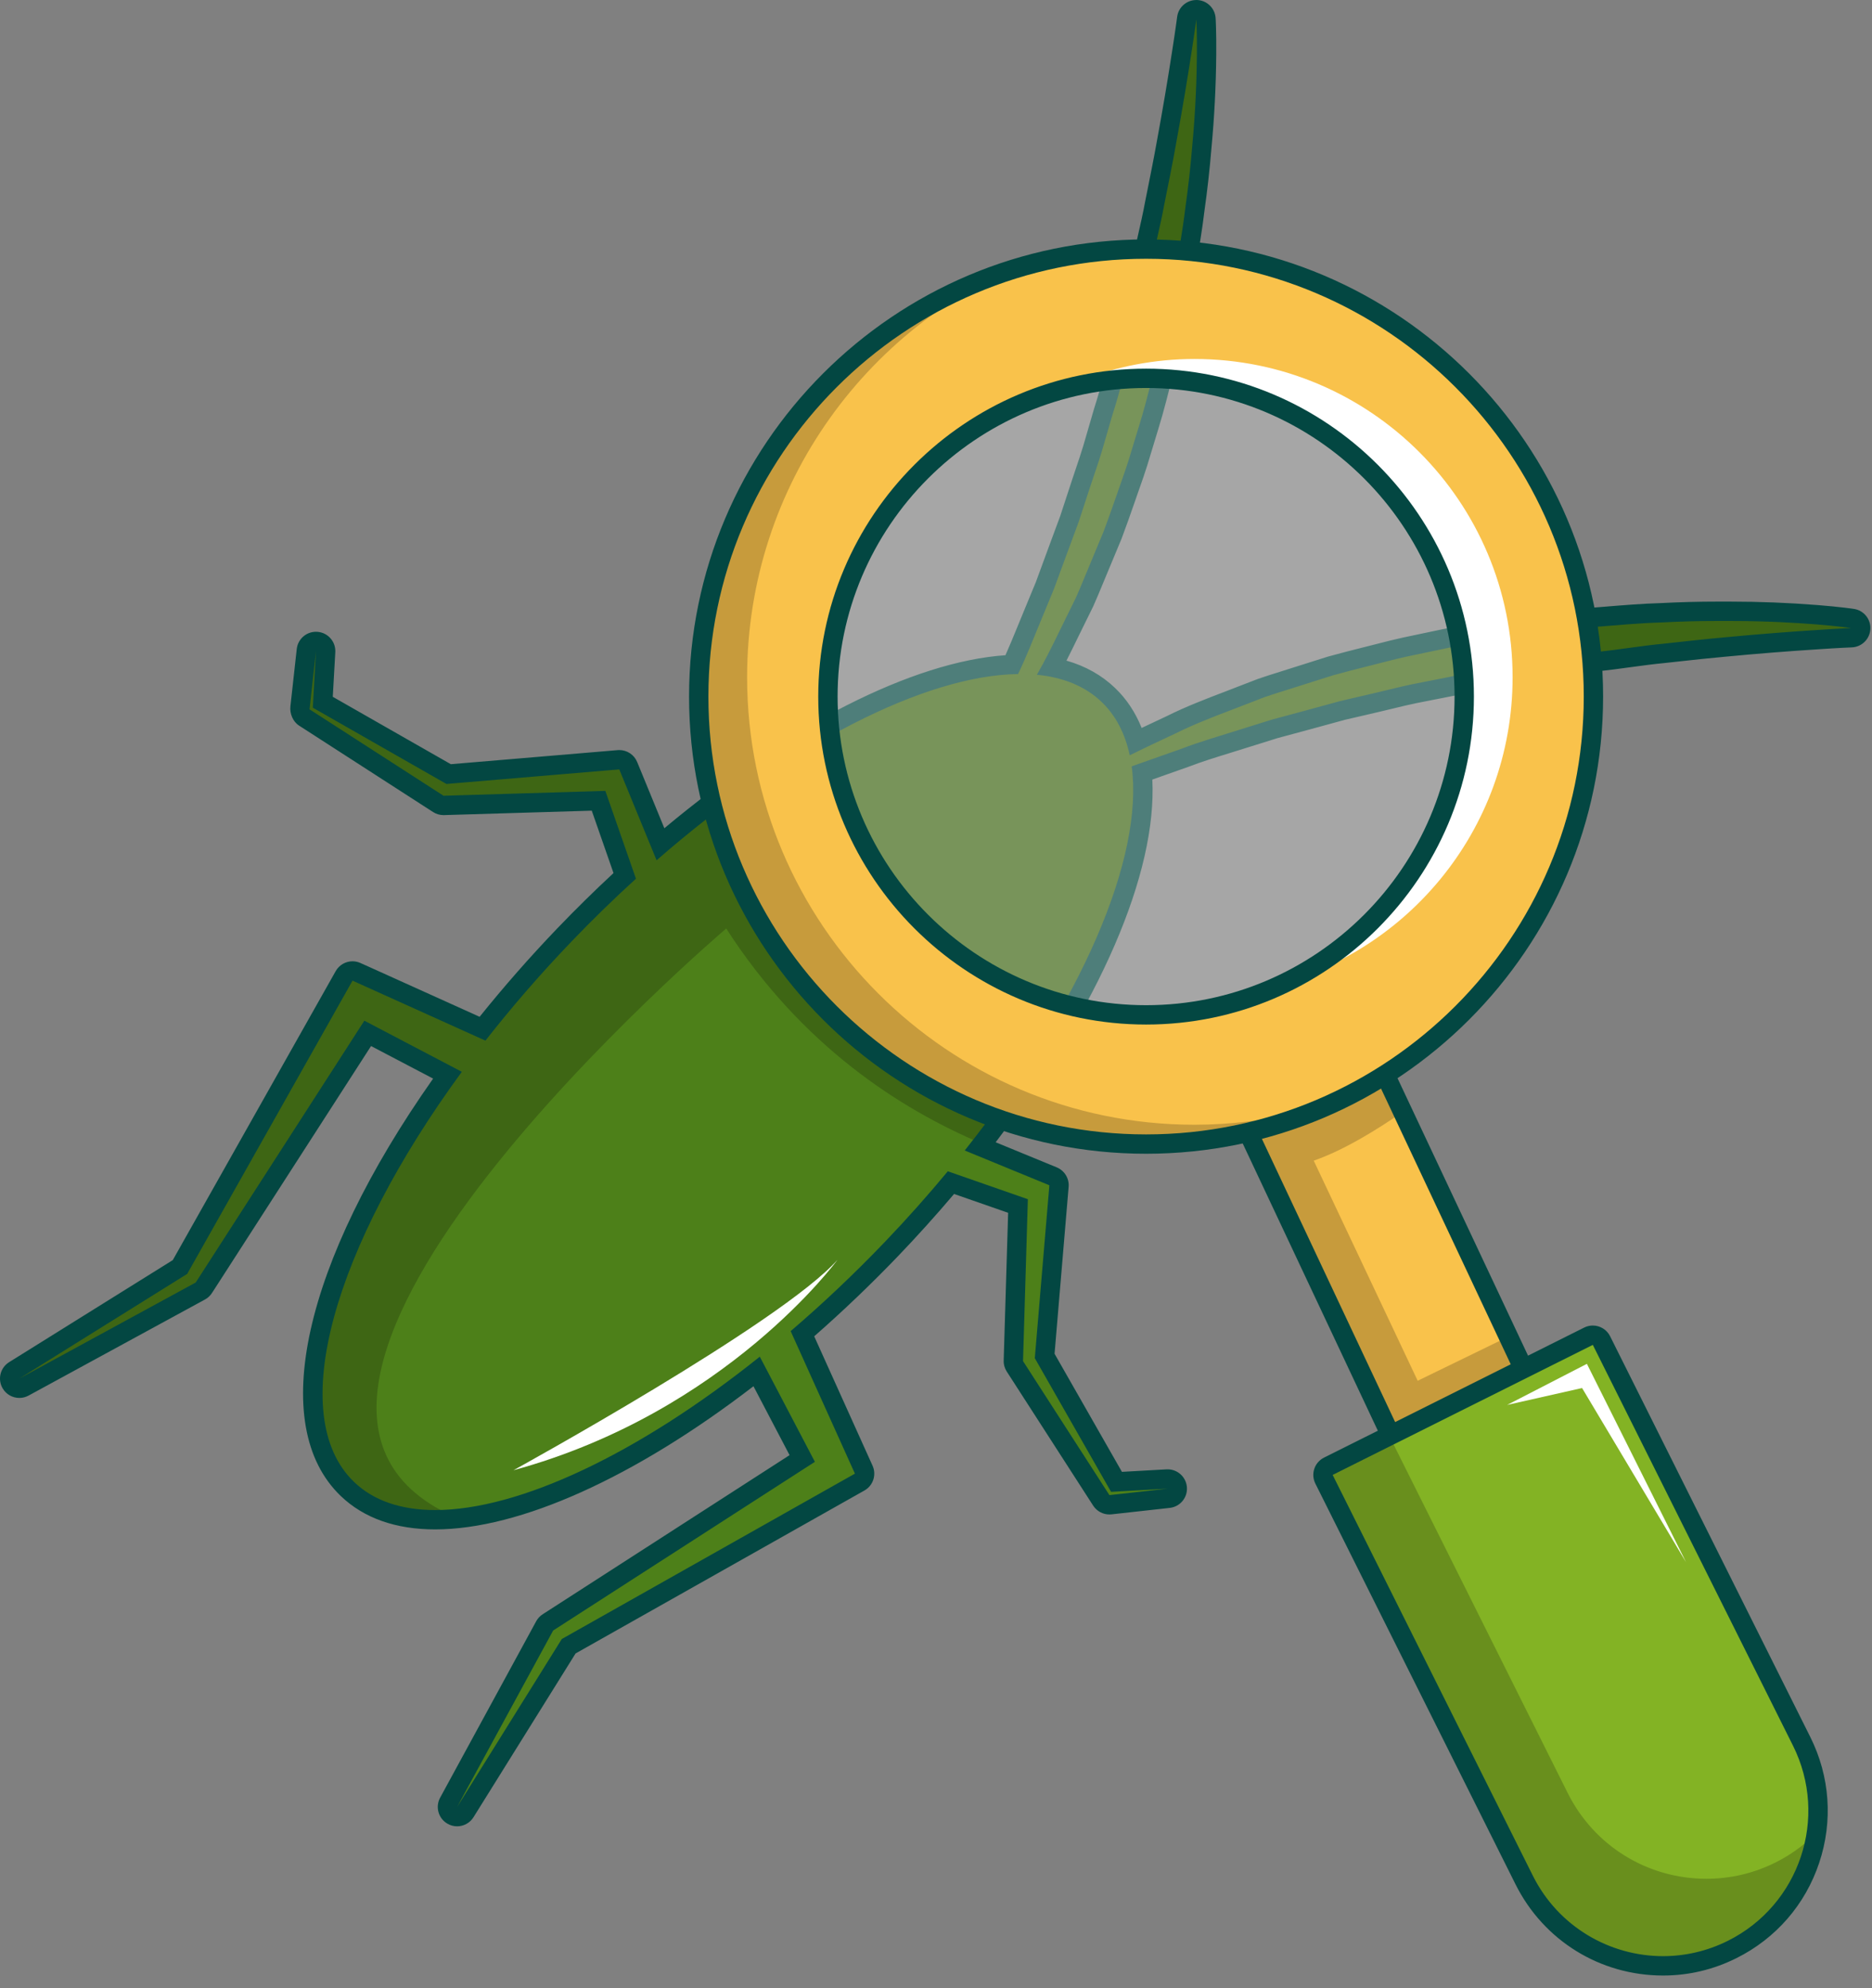
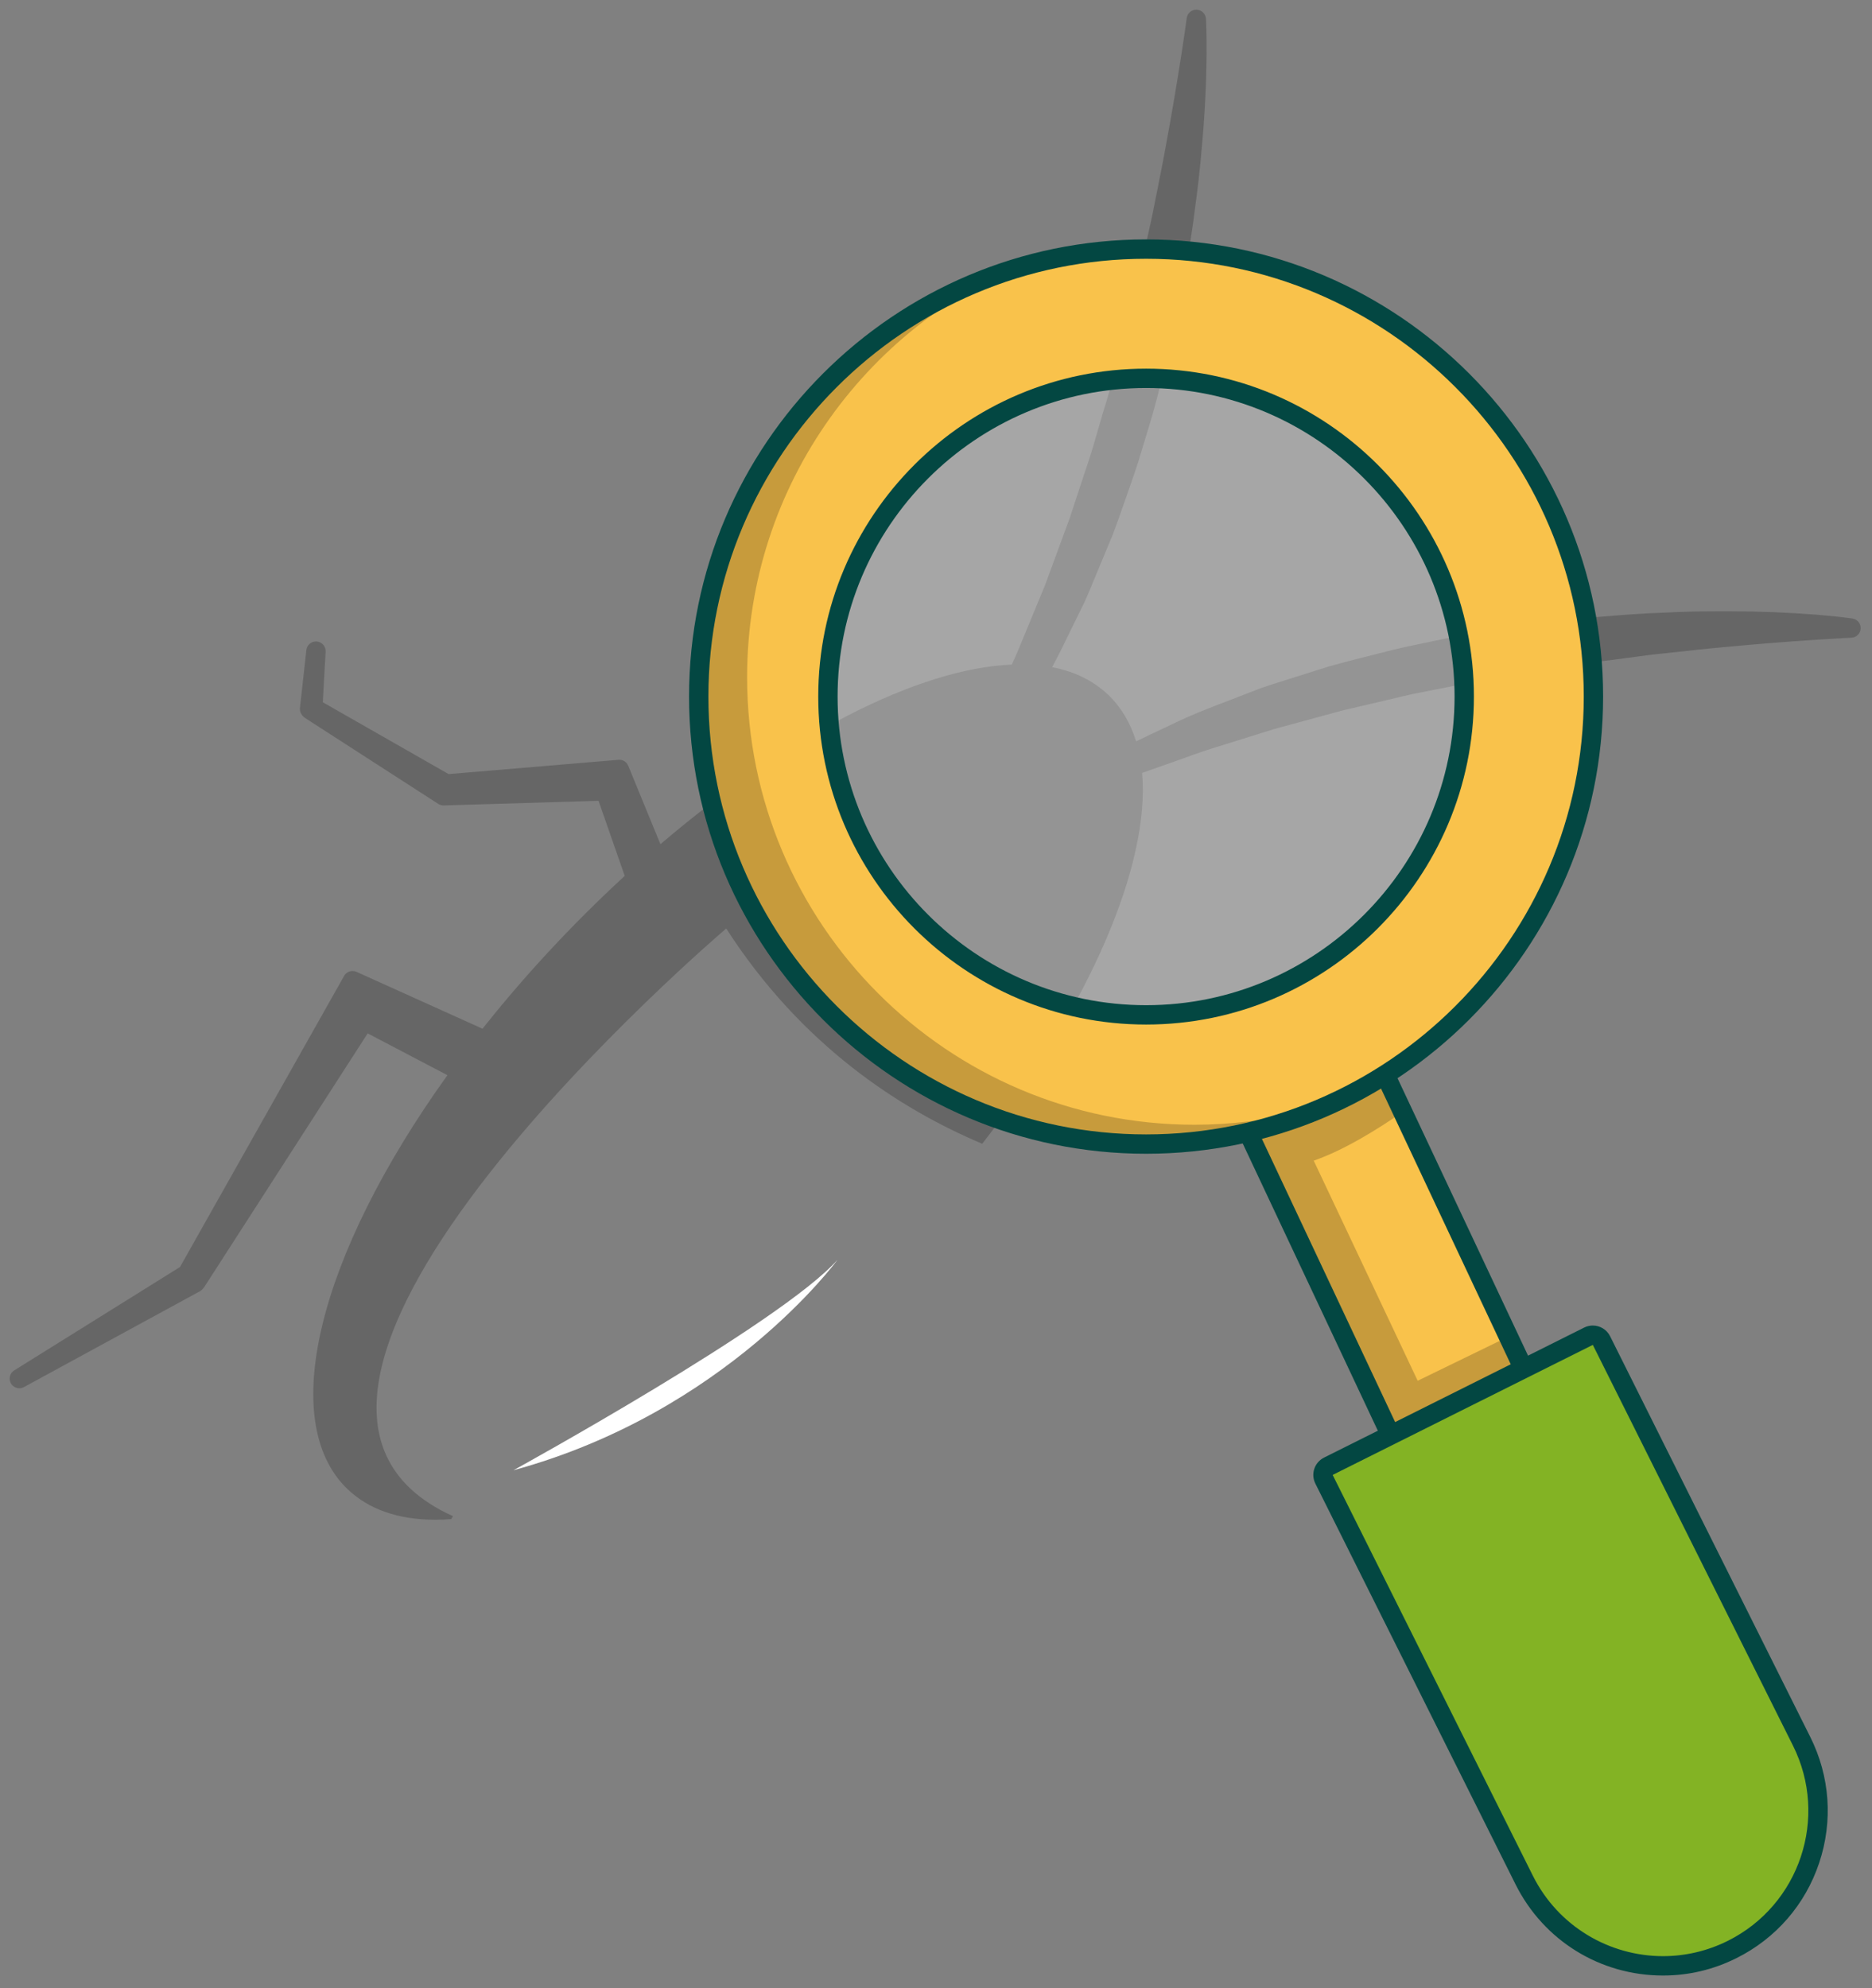
<svg xmlns="http://www.w3.org/2000/svg" width="81" height="86" viewBox="0 0 81 86" fill="none">
  <rect x="0" y="0" width="81" height="86" fill="#808080" stroke="none" />
-   <path d="M19.778 78.578C19.706 78.578 19.634 78.56 19.567 78.521C19.372 78.407 19.303 78.158 19.411 77.959L23.539 70.378C23.573 70.315 23.65 70.212 23.711 70.174L34.711 63.086L32.74 59.324C27.539 63.404 22.489 65.735 18.831 65.735C17.231 65.735 15.953 65.288 15.033 64.407C11.996 61.494 13.739 54.336 19.36 46.507L15.909 44.698L8.858 55.641C8.82 55.7 8.728 55.811 8.665 55.844L1.037 59.999C0.973 60.033 0.904 60.049 0.837 60.049C0.693 60.049 0.552 59.975 0.475 59.842C0.361 59.647 0.423 59.396 0.615 59.276L7.788 54.804L14.889 42.213C14.965 42.078 15.107 42 15.254 42C15.311 42 15.37 42.011 15.425 42.037L20.878 44.498C21.979 43.109 23.168 41.748 24.416 40.447C25.245 39.581 26.124 38.72 27.031 37.886L25.898 34.638C25.898 34.638 19.195 34.839 19.191 34.839C19.111 34.839 19.032 34.816 18.964 34.773L13.203 31.058C13.069 30.972 12.959 30.793 12.977 30.635L13.256 28.119C13.279 27.905 13.46 27.746 13.671 27.746C13.683 27.746 13.694 27.747 13.706 27.747C13.932 27.766 14.102 27.962 14.089 28.188L13.967 30.375L19.412 33.483C19.412 33.483 26.784 32.862 26.796 32.862C26.965 32.862 27.118 32.963 27.183 33.122L28.576 36.516C34.111 31.792 39.738 28.915 43.781 28.746C43.998 28.275 44.206 27.768 44.423 27.237L45.222 25.301L46.276 22.44L46.95 20.396C47.061 20.07 47.172 19.742 47.271 19.409L47.727 17.843C47.964 17.109 48.161 16.358 48.351 15.633C48.432 15.325 48.512 15.017 48.596 14.712L49.345 11.656C49.433 11.211 49.536 10.757 49.638 10.311C49.755 9.793 49.871 9.287 49.962 8.79L50.037 8.414C50.194 7.631 50.343 6.886 50.467 6.189C50.712 4.863 50.934 3.547 51.13 2.274C51.278 1.331 51.347 0.788 51.348 0.784C51.375 0.575 51.553 0.419 51.763 0.419C51.767 0.419 51.772 0.419 51.776 0.419C51.992 0.426 52.167 0.596 52.181 0.812C52.181 0.812 52.215 1.374 52.207 2.36C52.195 3.703 52.125 5.061 51.999 6.396C51.926 7.28 51.825 8.184 51.698 9.078C51.605 9.869 51.466 10.682 51.318 11.544L51.233 12.045C51.167 12.363 51.108 12.669 51.047 12.979C50.904 13.706 50.757 14.458 50.569 15.21C50.489 15.52 50.412 15.829 50.335 16.139C50.149 16.891 49.955 17.669 49.72 18.431L49.237 20.019C49.126 20.37 49.005 20.714 48.885 21.055L48.697 21.592C48.517 22.113 48.335 22.627 48.146 23.131L47.322 25.113C47.194 25.424 47.067 25.73 46.933 26.029L46.279 27.36C46.041 27.852 45.788 28.366 45.525 28.858C46.504 29.047 47.32 29.45 47.958 30.061C48.508 30.588 48.91 31.262 49.158 32.067C49.629 31.84 50.141 31.596 50.69 31.341C51.443 30.965 52.304 30.63 53.192 30.293L54.559 29.765C54.886 29.652 55.206 29.551 55.53 29.45L57.552 28.811C58.086 28.662 58.614 28.526 59.148 28.393L59.717 28.249C60.062 28.16 60.409 28.071 60.759 27.995L62.389 27.652C63.173 27.484 63.971 27.359 64.743 27.238C65.052 27.19 65.361 27.142 65.667 27.091C66.436 26.97 67.199 26.889 67.937 26.81C68.25 26.778 68.56 26.745 68.866 26.709L69.393 26.666C70.263 26.595 71.084 26.528 71.888 26.505C72.678 26.463 73.495 26.441 74.307 26.441H74.856C76.102 26.441 77.366 26.491 78.615 26.589C79.598 26.667 80.155 26.752 80.155 26.752C80.368 26.784 80.522 26.974 80.51 27.189C80.498 27.404 80.324 27.575 80.109 27.584C80.105 27.584 79.558 27.605 78.608 27.67C77.309 27.754 75.978 27.86 74.651 27.986C73.934 28.048 73.169 28.132 72.365 28.222L72.019 28.26C71.509 28.308 70.993 28.378 70.466 28.45C70.014 28.511 69.554 28.574 69.085 28.625L65.982 29.101C65.683 29.155 65.37 29.208 65.056 29.262C64.316 29.387 63.551 29.517 62.81 29.687L61.194 30.006C60.86 30.075 60.527 30.156 60.196 30.237L58.075 30.734L55.133 31.534L53.144 32.155C52.48 32.36 51.853 32.554 51.282 32.774L49.419 33.432C49.769 37.433 47.121 43.542 42.414 49.588L45.564 50.881C45.732 50.951 45.837 51.121 45.821 51.303L45.202 58.651L48.31 64.097C48.31 64.097 50.514 63.974 50.522 63.974C50.738 63.974 50.92 64.14 50.938 64.357C50.957 64.584 50.792 64.783 50.567 64.808L48.089 65.083C48.072 65.085 48.056 65.085 48.039 65.085C47.892 65.085 47.726 65.016 47.649 64.895L43.951 59.159C43.905 59.088 43.844 58.944 43.846 58.859L44.047 52.166L41.147 51.154C40.321 52.139 39.457 53.102 38.576 54.021C37.34 55.311 36.044 56.544 34.72 57.691L37.373 63.569C37.462 63.767 37.386 64 37.197 64.106L24.606 71.208L20.134 78.381C20.054 78.507 19.918 78.578 19.778 78.578Z" fill="#4D8019" />
  <path opacity="0.2" d="M80.155 26.753C80.155 26.753 79.598 26.668 78.615 26.59C77.366 26.491 76.102 26.441 74.856 26.441H74.307C73.495 26.441 72.678 26.463 71.888 26.505C71.084 26.529 70.263 26.596 69.393 26.667L68.866 26.709C68.56 26.745 68.25 26.778 67.937 26.811C67.199 26.889 66.436 26.97 65.667 27.092C65.361 27.143 65.052 27.191 64.743 27.239C63.971 27.359 63.173 27.484 62.389 27.653L60.759 27.995C60.409 28.072 60.062 28.161 59.717 28.25L59.148 28.394C58.614 28.527 58.086 28.663 57.552 28.811L55.53 29.45C55.206 29.552 54.886 29.652 54.559 29.765L53.192 30.293C52.304 30.631 51.443 30.966 50.69 31.341C50.141 31.596 49.629 31.84 49.158 32.067C48.91 31.262 48.508 30.589 47.958 30.061C47.32 29.45 46.504 29.047 45.525 28.858C45.787 28.367 46.041 27.853 46.279 27.36L46.933 26.029C47.067 25.73 47.194 25.424 47.321 25.113L48.146 23.131C48.335 22.627 48.517 22.113 48.697 21.592L48.885 21.055C49.005 20.714 49.126 20.37 49.237 20.019L49.72 18.431C49.955 17.669 50.149 16.891 50.335 16.139C50.412 15.829 50.489 15.52 50.569 15.21C50.757 14.458 50.904 13.706 51.047 12.979C51.108 12.669 51.168 12.363 51.233 12.045L51.318 11.544C51.466 10.682 51.605 9.869 51.698 9.078C51.825 8.184 51.926 7.28 51.999 6.396C52.125 5.061 52.195 3.703 52.207 2.36C52.215 1.375 52.181 0.812 52.181 0.812C52.167 0.596 51.992 0.426 51.776 0.419C51.772 0.419 51.767 0.419 51.763 0.419C51.553 0.419 51.375 0.575 51.348 0.784C51.347 0.788 51.278 1.331 51.13 2.274C50.935 3.547 50.712 4.863 50.467 6.189C50.343 6.886 50.194 7.631 50.037 8.414L49.962 8.79C49.87 9.287 49.755 9.793 49.638 10.311C49.536 10.757 49.433 11.211 49.345 11.656L48.596 14.712C48.512 15.017 48.432 15.325 48.351 15.633C48.161 16.358 47.964 17.109 47.727 17.843L47.271 19.409C47.172 19.742 47.061 20.07 46.95 20.396L46.276 22.44L45.222 25.301L44.423 27.237C44.206 27.769 43.998 28.275 43.781 28.746C39.738 28.915 34.111 31.792 28.576 36.516L27.183 33.122C27.118 32.963 26.965 32.862 26.796 32.862C26.784 32.862 19.412 33.483 19.412 33.483L13.967 30.375L14.089 28.188C14.102 27.962 13.932 27.766 13.706 27.747C13.694 27.747 13.683 27.746 13.671 27.746C13.46 27.746 13.279 27.904 13.256 28.118L12.977 30.635C12.959 30.793 13.069 30.971 13.203 31.057L18.964 34.773C19.032 34.816 19.111 34.839 19.191 34.839C19.195 34.839 25.898 34.638 25.898 34.638L27.031 37.886C26.124 38.72 25.245 39.581 24.416 40.447C23.168 41.748 21.978 43.109 20.878 44.497L15.425 42.036C15.369 42.011 15.311 42 15.254 42C15.107 42 14.965 42.077 14.889 42.213L7.788 54.804L0.615 59.276C0.423 59.395 0.361 59.646 0.475 59.841C0.553 59.975 0.693 60.049 0.837 60.049C0.904 60.049 0.973 60.033 1.037 59.998L8.665 55.844C8.728 55.81 8.82 55.7 8.858 55.64L15.909 44.698L19.36 46.507C13.739 54.335 11.996 61.494 15.033 64.407C15.953 65.288 17.231 65.735 18.831 65.735C19.056 65.735 19.287 65.726 19.523 65.708L19.602 65.582C7.781 60.247 31.423 40.162 31.423 40.162C34.679 45.221 38.941 47.974 42.501 49.473C47.152 43.465 49.767 37.407 49.419 33.432L51.282 32.774C51.853 32.554 52.48 32.36 53.144 32.155L55.133 31.534L58.075 30.734L60.196 30.237C60.527 30.156 60.86 30.075 61.194 30.006L62.81 29.687C63.551 29.517 64.316 29.387 65.056 29.262C65.37 29.208 65.682 29.155 65.983 29.101L69.085 28.625C69.553 28.574 70.013 28.511 70.466 28.45C70.993 28.378 71.509 28.308 72.019 28.26L72.365 28.222C73.169 28.133 73.934 28.049 74.651 27.987C75.978 27.861 77.309 27.754 78.608 27.67C79.558 27.606 80.105 27.584 80.109 27.584C80.324 27.576 80.498 27.405 80.51 27.19C80.522 26.974 80.368 26.784 80.155 26.753Z" fill="black" />
  <path d="M61.732 64.828C61.575 64.828 61.424 64.739 61.353 64.588L52.714 46.231C52.615 46.022 52.705 45.773 52.914 45.675L57.972 43.294C58.028 43.267 58.089 43.254 58.15 43.254C58.198 43.254 58.246 43.262 58.292 43.279C58.396 43.316 58.482 43.394 58.529 43.494L67.168 61.851C67.215 61.952 67.22 62.067 67.182 62.17C67.145 62.275 67.067 62.36 66.967 62.407L61.91 64.787C61.852 64.815 61.791 64.828 61.732 64.828Z" fill="#F9C24B" />
  <path opacity="0.2" d="M61.732 64.828C61.792 64.828 61.852 64.815 61.91 64.788L66.967 62.408C67.067 62.36 67.145 62.275 67.182 62.171C67.22 62.067 67.215 61.952 67.168 61.851L65.213 57.841L61.342 59.724L56.844 50.204C58.184 49.738 59.654 48.817 60.693 48.093L58.529 43.494C58.481 43.394 58.396 43.316 58.292 43.279C58.246 43.262 58.198 43.254 58.15 43.254C58.089 43.254 58.029 43.267 57.972 43.294L52.914 45.675C52.705 45.773 52.616 46.022 52.714 46.231L61.353 64.587C61.424 64.739 61.575 64.828 61.732 64.828Z" fill="black" />
  <path d="M58.15 43.673L66.789 62.03L61.731 64.41L53.092 46.053L58.15 43.673ZM58.15 42.836C58.03 42.836 57.909 42.862 57.794 42.916L52.736 45.296C52.535 45.391 52.38 45.561 52.305 45.77C52.23 45.979 52.241 46.209 52.336 46.41L60.974 64.766C61.069 64.967 61.239 65.122 61.448 65.197C61.54 65.23 61.636 65.247 61.731 65.247C61.854 65.247 61.975 65.22 62.088 65.167L67.145 62.787C67.564 62.59 67.743 62.092 67.546 61.673L58.907 43.317C58.765 43.014 58.464 42.836 58.15 42.836Z" fill="#034742" />
-   <path d="M51.764 0.837C51.764 0.837 51.798 1.389 51.789 2.356C51.781 3.323 51.739 4.706 51.584 6.357C51.515 7.184 51.419 8.078 51.285 9.02C51.173 9.965 50.994 10.952 50.821 11.976C50.612 12.992 50.428 14.051 50.164 15.109C49.891 16.165 49.648 17.248 49.321 18.308C49.16 18.839 48.998 19.369 48.837 19.898C48.672 20.424 48.478 20.94 48.302 21.457C48.123 21.973 47.943 22.483 47.755 22.984C47.55 23.479 47.346 23.967 47.146 24.447C46.944 24.926 46.756 25.402 46.552 25.858C46.331 26.308 46.115 26.747 45.904 27.175C45.558 27.891 45.221 28.568 44.866 29.186C46.001 29.296 46.955 29.679 47.669 30.364C48.287 30.956 48.683 31.738 48.883 32.668C49.473 32.379 50.136 32.06 50.867 31.722C51.613 31.35 52.451 31.023 53.342 30.685C53.787 30.513 54.244 30.336 54.711 30.156C55.184 29.993 55.674 29.848 56.169 29.688C56.665 29.531 57.169 29.372 57.68 29.21C58.195 29.067 58.72 28.932 59.25 28.8C59.779 28.67 60.311 28.522 60.85 28.404C61.391 28.29 61.933 28.176 62.476 28.062C63.561 27.829 64.66 27.683 65.736 27.504C66.814 27.334 67.885 27.244 68.915 27.125C69.95 27.043 70.95 26.951 71.901 26.923C72.748 26.878 73.554 26.86 74.307 26.86C74.399 26.86 74.489 26.86 74.579 26.86C74.674 26.86 74.768 26.86 74.861 26.86C76.394 26.86 77.674 26.935 78.582 27.007C79.546 27.084 80.093 27.166 80.093 27.166C80.093 27.166 79.541 27.188 78.58 27.253C77.619 27.315 76.249 27.414 74.612 27.569C73.793 27.641 72.909 27.742 71.974 27.844C71.037 27.932 70.058 28.099 69.04 28.209C68.028 28.364 66.982 28.525 65.919 28.688C64.862 28.879 63.781 29.037 62.717 29.28C62.182 29.385 61.647 29.491 61.114 29.596C60.581 29.705 60.058 29.844 59.535 29.965C59.012 30.087 58.494 30.207 57.981 30.327C57.474 30.465 56.972 30.602 56.479 30.737C55.985 30.87 55.5 31.001 55.024 31.13C54.554 31.277 54.095 31.42 53.647 31.56C52.752 31.843 51.897 32.089 51.132 32.384C50.357 32.657 49.647 32.908 49.017 33.13C49 33.137 48.985 33.143 48.968 33.15C49.5 37.112 46.773 43.441 41.743 49.764L45.091 51.139L45.405 51.268L45.379 51.583L44.775 58.746L48.075 64.529L50.522 64.392L48.043 64.666L48.004 64.671L47.98 64.634L44.304 58.933L44.265 58.873L44.268 58.788L44.475 51.871L41.011 50.663C40.157 51.693 39.245 52.719 38.275 53.732C36.941 55.123 35.578 56.407 34.211 57.577L36.733 63.168L36.992 63.742L36.478 64.031L24.308 70.895L19.779 78.159L23.907 70.578L23.934 70.528L23.995 70.488L35.26 63.23L32.876 58.682C27.63 62.881 22.456 65.316 18.832 65.316C17.383 65.316 16.181 64.926 15.323 64.104C12.323 61.228 14.432 53.938 19.983 46.36L15.765 44.149L8.507 55.414L8.468 55.475L8.417 55.502L0.837 59.63L8.1 55.102L14.964 42.931L15.254 42.417L15.827 42.676L21.004 45.012C22.127 43.579 23.367 42.144 24.718 40.735C25.639 39.774 26.575 38.866 27.517 38.008L26.193 34.21L19.276 34.417L19.191 34.42L19.131 34.381L13.43 30.705L13.393 30.682L13.398 30.642L13.672 28.163L13.535 30.61L19.318 33.91L26.482 33.306L26.796 33.28L26.925 33.594L28.41 37.211C34.171 32.187 40.036 29.207 44.05 29.156C44.398 28.437 44.71 27.633 45.059 26.793C45.237 26.36 45.421 25.915 45.609 25.46C45.779 24.997 45.952 24.525 46.129 24.045C46.306 23.566 46.486 23.078 46.669 22.585C46.833 22.085 46.999 21.578 47.166 21.068C47.333 20.558 47.517 20.049 47.673 19.529C47.824 19.007 47.977 18.483 48.129 17.959C48.465 16.921 48.717 15.858 49 14.822C49.256 13.777 49.508 12.75 49.752 11.755C49.952 10.751 50.204 9.79 50.373 8.865C50.558 7.943 50.736 7.07 50.879 6.261C51.178 4.644 51.398 3.288 51.544 2.337C51.694 1.386 51.764 0.837 51.764 0.837ZM51.763 0.001C51.344 0.001 50.987 0.313 50.934 0.732C50.932 0.739 50.864 1.277 50.718 2.207C50.522 3.483 50.3 4.795 50.057 6.109C49.934 6.802 49.787 7.533 49.633 8.303L49.553 8.702C49.462 9.2 49.349 9.695 49.23 10.22C49.128 10.669 49.024 11.126 48.931 11.593L48.187 14.623C48.109 14.909 48.028 15.218 47.946 15.528C47.758 16.247 47.563 16.991 47.333 17.702L46.869 19.296C46.773 19.615 46.664 19.936 46.556 20.255C46.494 20.44 46.431 20.625 46.371 20.809L45.874 22.324L45.522 23.273L45.344 23.755L44.942 24.848L44.823 25.172L44.597 25.719L44.285 26.475L44.037 27.078C43.856 27.52 43.682 27.944 43.505 28.341C39.502 28.616 34.09 31.361 28.746 35.825L27.7 33.277L27.57 32.962C27.441 32.646 27.134 32.443 26.797 32.443C26.773 32.443 26.75 32.444 26.726 32.446L26.411 32.473L19.507 33.055L14.399 30.14L14.508 28.21C14.533 27.758 14.194 27.367 13.742 27.33C13.718 27.328 13.695 27.327 13.671 27.327C13.249 27.327 12.888 27.644 12.84 28.072L12.566 30.55C12.531 30.866 12.673 31.214 12.94 31.385L12.977 31.409L18.678 35.085L18.737 35.123C18.872 35.211 19.03 35.257 19.191 35.257C19.2 35.257 19.208 35.257 19.216 35.257L19.301 35.254L25.605 35.065L26.546 37.764C25.708 38.542 24.891 39.345 24.113 40.157C22.932 41.389 21.804 42.673 20.753 43.981L16.172 41.913L15.598 41.655C15.486 41.604 15.369 41.58 15.254 41.58C14.96 41.58 14.678 41.736 14.525 42.006L14.235 42.52L7.476 54.505L0.394 58.92C0.01 59.16 -0.114 59.661 0.114 60.052C0.269 60.318 0.549 60.467 0.838 60.467C0.973 60.467 1.11 60.434 1.237 60.365L8.818 56.237L8.868 56.21C8.992 56.143 9.096 56.046 9.172 55.927L9.212 55.866L16.055 45.246L18.741 46.654C13.13 54.617 11.552 61.648 14.744 64.708C15.745 65.667 17.12 66.153 18.832 66.153C22.488 66.153 27.468 63.906 32.602 59.961L34.164 62.941L23.542 69.785L23.483 69.823C23.364 69.899 23.266 70.004 23.199 70.128L23.172 70.178L19.044 77.758C18.828 78.156 18.967 78.653 19.358 78.881C19.49 78.959 19.635 78.996 19.779 78.996C20.058 78.996 20.331 78.855 20.489 78.601L24.905 71.519L36.889 64.76L37.403 64.471C37.781 64.258 37.933 63.792 37.755 63.397L37.496 62.824L35.23 57.801C36.483 56.703 37.709 55.531 38.879 54.311C39.697 53.457 40.504 52.562 41.282 51.644L43.621 52.459L43.431 58.763L43.429 58.847C43.423 59.017 43.47 59.184 43.562 59.327L43.601 59.386L47.276 65.087L47.3 65.124C47.455 65.365 47.721 65.507 48.003 65.507C48.034 65.507 48.065 65.506 48.096 65.502L50.614 65.223C51.065 65.173 51.394 64.774 51.356 64.322C51.319 63.886 50.955 63.555 50.522 63.555C50.507 63.555 50.491 63.555 50.475 63.556L48.545 63.664L45.63 58.556L46.212 51.652L46.239 51.337C46.27 50.974 46.061 50.632 45.723 50.493L45.409 50.364L43.081 49.408C47.584 43.509 50.065 37.766 49.86 33.72L50.56 33.472L51.411 33.172C51.988 32.95 52.604 32.759 53.257 32.558L53.899 32.358L55.274 31.928L55.982 31.737L56.697 31.544L57.447 31.339L58.201 31.133L59.036 30.94L59.725 30.779C59.912 30.736 60.1 30.69 60.289 30.644C60.617 30.564 60.948 30.483 61.282 30.415L61.666 30.339L62.879 30.1C63.633 29.928 64.391 29.799 65.125 29.674C65.44 29.62 65.755 29.567 66.068 29.511L66.376 29.464L69.167 29.035C69.603 28.988 70.068 28.925 70.523 28.863C71.057 28.791 71.561 28.722 72.052 28.676L72.475 28.63C73.253 28.544 73.993 28.463 74.685 28.402C76.022 28.275 77.349 28.169 78.634 28.087C79.576 28.023 80.118 28.002 80.126 28.002C80.557 27.985 80.905 27.643 80.929 27.212C80.953 26.781 80.645 26.402 80.218 26.338C80.195 26.334 79.631 26.25 78.649 26.172C77.397 26.072 76.123 26.022 74.861 26.022L74.574 26.022L74.308 26.022C73.494 26.022 72.669 26.044 71.857 26.087C71.064 26.109 70.241 26.177 69.369 26.248L68.849 26.29C68.513 26.328 68.203 26.361 67.891 26.394C67.149 26.473 66.382 26.554 65.606 26.676C65.289 26.729 64.977 26.778 64.663 26.827C63.891 26.948 63.093 27.073 62.3 27.242L61.444 27.422L60.678 27.584C60.312 27.664 59.957 27.755 59.603 27.846C59.418 27.893 59.234 27.941 59.05 27.986C58.51 28.121 57.979 28.258 57.456 28.402L55.917 28.888C55.738 28.946 55.565 29 55.393 29.054C55.07 29.155 54.751 29.255 54.439 29.363L53.502 29.724L53.041 29.903C52.151 30.24 51.283 30.577 50.493 30.972C50.114 31.147 49.748 31.32 49.398 31.487C49.127 30.811 48.743 30.232 48.248 29.759C47.673 29.207 46.969 28.811 46.145 28.575C46.322 28.228 46.493 27.878 46.658 27.538L46.815 27.218L47.303 26.227C47.451 25.896 47.579 25.587 47.708 25.274C47.777 25.107 47.846 24.94 47.917 24.771L48.528 23.304C48.729 22.769 48.912 22.252 49.093 21.729C49.155 21.546 49.219 21.367 49.282 21.187C49.404 20.843 49.526 20.497 49.636 20.146C49.636 20.144 49.649 20.102 49.65 20.1L50.121 18.55C50.36 17.779 50.554 16.994 50.743 16.235C50.819 15.928 50.895 15.621 50.974 15.317C51.166 14.549 51.314 13.791 51.458 13.059C51.519 12.751 51.578 12.445 51.641 12.144L51.735 11.595C51.882 10.735 52.021 9.922 52.116 9.116C52.241 8.238 52.343 7.326 52.417 6.425C52.544 5.085 52.615 3.715 52.626 2.362C52.635 1.377 52.601 0.809 52.599 0.785C52.572 0.354 52.222 0.014 51.791 0C51.782 0.001 51.773 0.001 51.763 0.001Z" fill="#034742" />
  <g opacity="0.3">
    <path d="M49.59 47.111C40.227 47.111 32.61 39.493 32.61 30.13C32.61 20.768 40.227 13.15 49.59 13.15C58.952 13.15 66.57 20.768 66.57 30.13C66.57 39.493 58.952 47.111 49.59 47.111Z" fill="white" />
  </g>
  <path d="M49.59 13.569C58.722 13.569 66.152 20.998 66.152 30.131C66.152 39.263 58.722 46.693 49.59 46.693C40.458 46.693 33.029 39.263 33.029 30.131C33.029 20.998 40.458 13.569 49.59 13.569ZM49.59 12.732C39.997 12.732 32.192 20.537 32.192 30.131C32.192 39.724 39.997 47.529 49.59 47.529C59.184 47.529 66.989 39.724 66.989 30.131C66.989 20.537 59.184 12.732 49.59 12.732Z" fill="#202020" />
  <path d="M49.591 16.364C57.194 16.364 63.357 22.527 63.357 30.131C63.357 37.734 57.194 43.898 49.591 43.898C41.987 43.898 35.824 37.734 35.824 30.131C35.824 22.528 41.988 16.364 49.591 16.364ZM49.591 10.774C38.917 10.774 30.234 19.458 30.234 30.131C30.234 40.803 38.917 49.487 49.591 49.487C60.264 49.487 68.947 40.804 68.947 30.131C68.947 19.457 60.264 10.774 49.591 10.774Z" fill="#F9C24B" />
-   <path d="M54.508 42.768C60.755 41.464 65.449 35.928 65.449 29.294C65.449 21.691 59.285 15.527 51.682 15.527C49.947 15.527 48.294 15.862 46.765 16.448C47.677 16.257 48.621 16.155 49.59 16.155C57.193 16.155 63.357 22.318 63.357 29.922C63.357 35.789 59.679 40.787 54.508 42.768Z" fill="white" />
  <path opacity="0.2" d="M51.683 48.65C41.01 48.65 32.327 39.967 32.327 29.294C32.327 20.948 37.636 13.82 45.054 11.107C36.563 13.155 30.234 20.811 30.234 29.922C30.234 40.595 38.917 49.278 49.591 49.278C51.918 49.278 54.151 48.864 56.22 48.108C54.764 48.459 53.245 48.65 51.683 48.65Z" fill="black" />
  <path d="M49.59 49.905C38.686 49.905 29.815 41.035 29.815 30.13C29.815 19.227 38.686 10.356 49.59 10.356C60.493 10.356 69.365 19.227 69.365 30.13C69.365 41.035 60.493 49.905 49.59 49.905ZM49.59 11.193C39.147 11.193 30.652 19.688 30.652 30.13C30.652 40.573 39.147 49.068 49.59 49.068C60.032 49.068 68.528 40.573 68.528 30.13C68.528 19.688 60.032 11.193 49.59 11.193ZM49.59 44.316C41.768 44.316 35.405 37.952 35.405 30.13C35.405 22.309 41.768 15.946 49.59 15.946C57.412 15.946 63.775 22.309 63.775 30.13C63.775 37.952 57.412 44.316 49.59 44.316ZM49.59 16.782C42.23 16.782 36.242 22.771 36.242 30.13C36.242 37.491 42.23 43.479 49.59 43.479C56.95 43.479 62.938 37.491 62.938 30.13C62.938 22.771 56.95 16.782 49.59 16.782Z" fill="#034742" />
  <path d="M71.958 85.031C69.396 85.031 67.094 83.608 65.95 81.319L57.288 63.984C57.185 63.777 57.269 63.525 57.476 63.422L68.732 57.798C68.791 57.768 68.855 57.753 68.919 57.753C68.964 57.753 69.009 57.761 69.052 57.775C69.157 57.81 69.244 57.886 69.294 57.985L77.955 75.32C79.609 78.63 78.262 82.668 74.952 84.322C74.011 84.792 73.003 85.031 71.958 85.031H71.958Z" fill="#83B324" />
-   <path opacity="0.2" d="M76.834 80.556C75.892 81.026 74.885 81.265 73.84 81.265H73.84C71.278 81.265 68.976 79.842 67.832 77.553L60.154 62.188L57.684 63.422C57.477 63.525 57.393 63.777 57.496 63.984L66.158 81.319C67.302 83.608 69.604 85.031 72.166 85.031H72.166C73.211 85.031 74.218 84.792 75.16 84.322C77.279 83.263 78.588 81.227 78.825 79.03C78.278 79.643 77.612 80.167 76.834 80.556Z" fill="black" />
  <path d="M68.92 58.172L77.581 75.507C79.134 78.616 77.874 82.395 74.765 83.948C73.862 84.399 72.903 84.612 71.958 84.612C69.65 84.612 67.427 83.337 66.325 81.132L57.663 63.797L68.92 58.172ZM68.919 57.335C68.793 57.335 68.666 57.363 68.546 57.423L57.289 63.048C57.091 63.147 56.939 63.321 56.869 63.532C56.799 63.742 56.815 63.972 56.914 64.17L65.576 81.506C66.792 83.938 69.237 85.45 71.958 85.45C73.069 85.45 74.139 85.196 75.139 84.696C76.843 83.845 78.113 82.382 78.715 80.576C79.318 78.769 79.181 76.837 78.33 75.133L69.668 57.798C69.522 57.505 69.226 57.335 68.919 57.335Z" fill="#034742" />
-   <path d="M65.212 60.77L68.664 58.992L72.953 67.57L68.455 60.038L65.212 60.77Z" fill="white" />
  <path d="M36.236 54.493C36.236 54.493 31.424 61.084 22.218 63.594C22.218 63.594 33.83 57.213 36.236 54.493Z" fill="white" />
</svg>